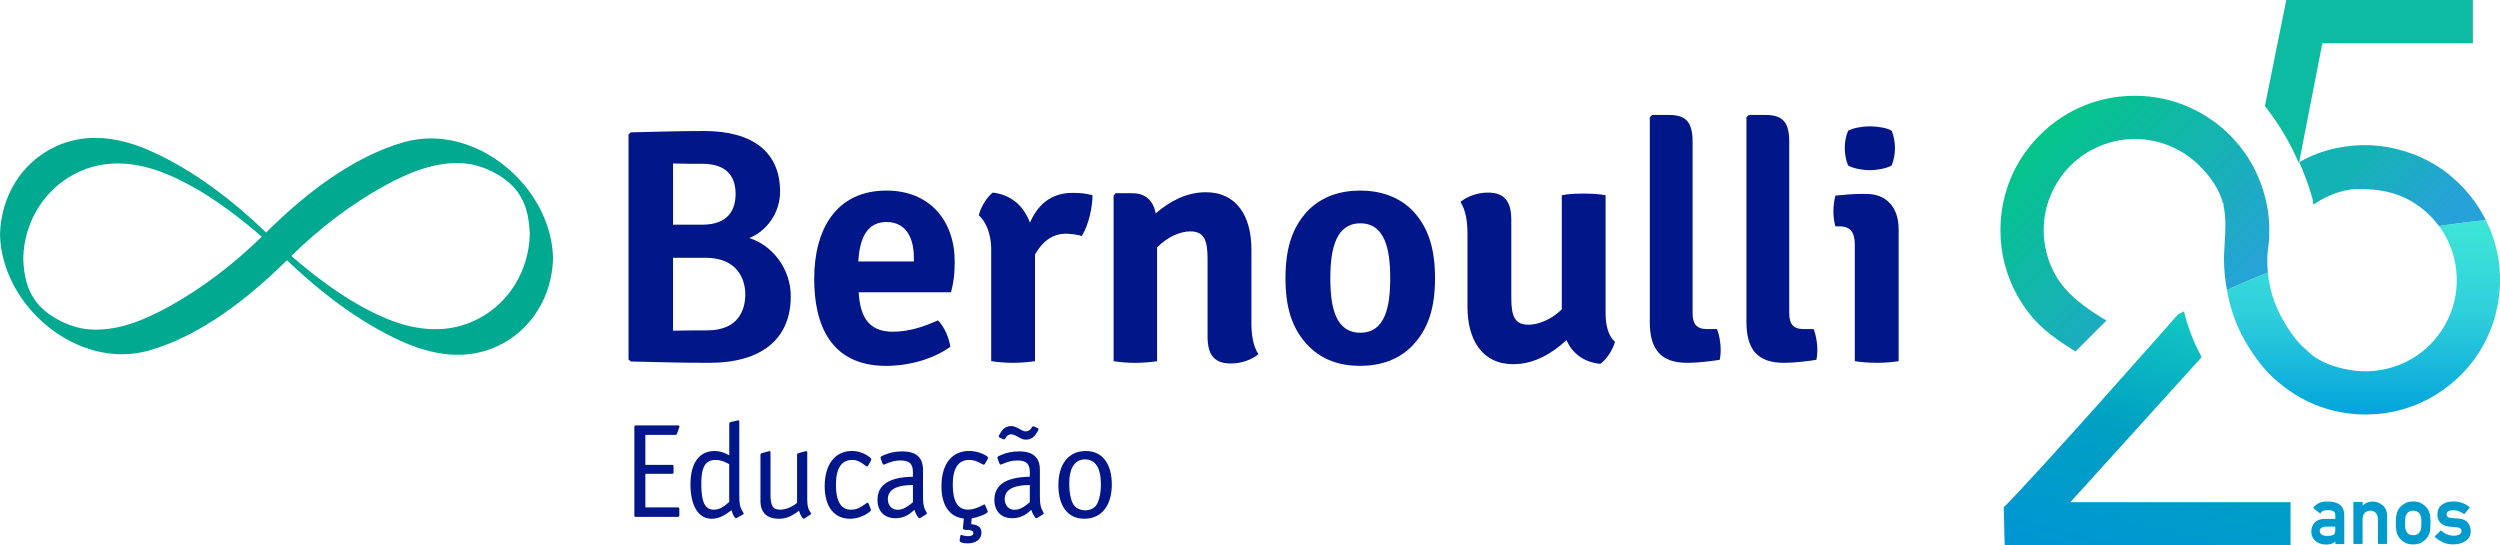
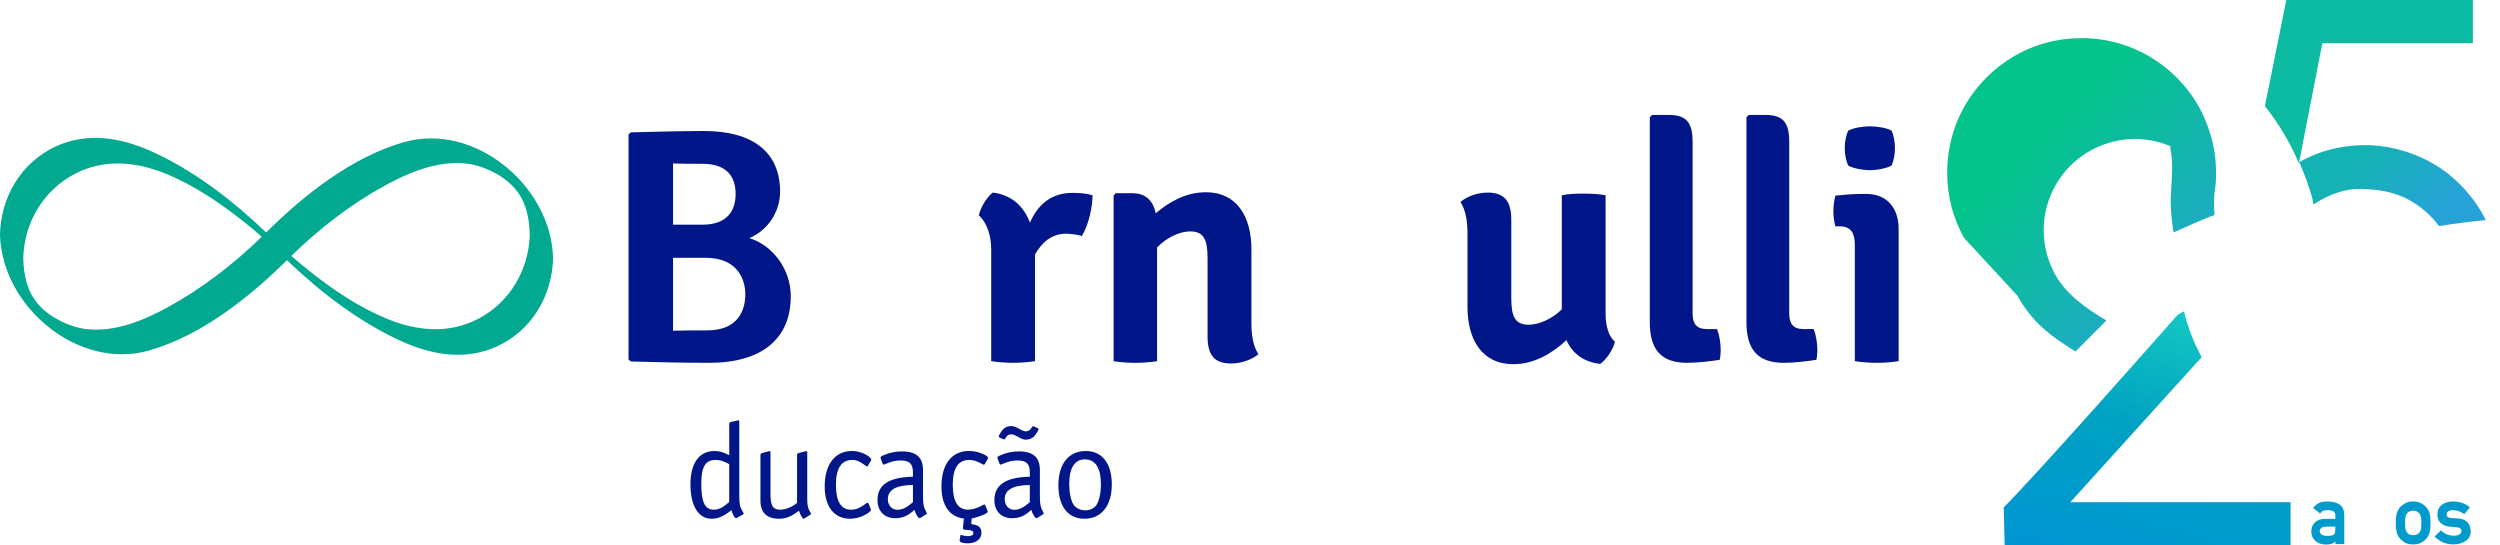
<svg xmlns="http://www.w3.org/2000/svg" id="Layer_2" data-name="Layer 2" viewBox="0 0 1033.07 225.37">
  <defs>
    <style>
      .cls-1 {
        fill: url(#linear-gradient);
      }

      .cls-1, .cls-2, .cls-3, .cls-4, .cls-5, .cls-6, .cls-7, .cls-8, .cls-9 {
        stroke-width: 0px;
      }

      .cls-2 {
        fill: url(#linear-gradient-4);
      }

      .cls-3 {
        fill: url(#linear-gradient-2);
      }

      .cls-4 {
        fill: url(#linear-gradient-3);
      }

      .cls-5 {
        fill: url(#linear-gradient-5);
      }

      .cls-6 {
        fill: #0dbaa2;
      }

      .cls-7 {
        fill: #009acc;
      }

      .cls-8 {
        fill: #00a98f;
      }

      .cls-9 {
        fill: #001689;
      }
    </style>
    <linearGradient id="linear-gradient" x1="976.65" y1="171.28" x2="976.65" y2="90.94" gradientUnits="userSpaceOnUse">
      <stop offset="0" stop-color="#03a4db" />
      <stop offset=".52" stop-color="#30cfdc" />
      <stop offset="1" stop-color="#3de6d6" />
    </linearGradient>
    <linearGradient id="linear-gradient-2" x1="882.55" y1="235.07" x2="911.56" y2="126.81" gradientUnits="userSpaceOnUse">
      <stop offset="0" stop-color="#0096d3" />
      <stop offset=".51" stop-color="#00a1c2" />
      <stop offset="1" stop-color="#15cbc2" />
    </linearGradient>
    <linearGradient id="linear-gradient-3" x1="972.3" y1="66.42" x2="1015.18" y2="109.29" gradientUnits="userSpaceOnUse">
      <stop offset="0" stop-color="#14b3b3" />
      <stop offset=".7" stop-color="#27a2d9" />
    </linearGradient>
    <linearGradient id="linear-gradient-4" x1="949.97" y1="67.43" x2="949.95" y2="67.45" gradientUnits="userSpaceOnUse">
      <stop offset="0" stop-color="#27a2d9" />
      <stop offset="1" stop-color="#03c48a" />
    </linearGradient>
    <linearGradient id="linear-gradient-5" x1="842.91" y1="55.85" x2="918.41" y2="131.35" gradientUnits="userSpaceOnUse">
      <stop offset="0" stop-color="#03c48a" />
      <stop offset="1" stop-color="#27a2d9" />
    </linearGradient>
  </defs>
  <g id="Layer_1-2" data-name="Layer 1">
    <g>
      <g>
        <path class="cls-9" d="m278.12,106.53v30.13c4.98-.14,9.95-.14,14.1-.14,13,0,15.76-8.57,15.76-14.93s-3.46-15.06-16.31-15.06h-13.55Zm0-13.68h12.03c11.19,0,13.82-6.64,13.82-12.72s-2.63-12.44-13.68-12.44c-3.05,0-8.3,0-12.17-.14v25.3h0Zm12.85-38.71c19.91,0,31.38,8.57,31.38,25.02,0,8.57-5.26,16.17-12.72,19.21,9.4,2.91,17.14,12.58,17.14,24.05,0,17.42-11.75,27.51-33.73,27.51-10.92,0-21.29-.27-32.34-.55l-.97-.83V55.52l.97-.83c10.64-.27,20.88-.55,30.27-.55" />
-         <path class="cls-9" d="m354.69,108.05h22.94v-1.66c0-8.02-3.18-14.65-11.33-14.65-7.47,0-11.06,5.81-11.61,16.31m.14,12.72c.55,9.4,3.6,16.31,14.1,16.31,6.64,0,12.85-2.07,18.67-4.7,2.76,2.77,4.56,7.33,5.11,10.92-6.91,4.98-16.87,7.89-26.54,7.89-23.22,0-29.72-17.42-29.72-35.95,0-20.73,9.26-36.49,29.86-36.49,18.1,0,28.2,12.72,28.2,29.3,0,5.39-.41,8.43-1.52,12.72h-38.16Z" />
        <path class="cls-9" d="m410.26,79.57c7.74.97,12.72,5.53,15.35,12.44,3.04-7.05,8.43-12.31,17.56-12.31,3.45,0,5.67.27,8.29.97,0,4.43-1.38,11.89-4.42,16.86-2.07-.69-4.28-.83-6.36-.97-6.22,0-10.09,3.6-12.99,8.57v44.1c-2.49.41-5.94.69-9.12.69s-6.36-.27-8.98-.69v-46.04c0-7.74-2.91-12.3-5.12-14.23.69-3.18,3.32-7.6,5.81-9.4" />
        <path class="cls-9" d="m517.11,133.21c0,5.11.69,9.81,2.9,13.14-2.62,2.21-6.91,3.86-11.33,3.86-7.19,0-9.68-3.86-9.68-11.19v-32.21c0-7.74-1.52-11.19-7.19-11.19-4.01,0-9.4,2.21-13.68,6.63v47c-2.48.41-5.81.69-8.98.69s-6.5-.27-8.98-.69v-68.43l.83-.97h6.91c5.52,0,8.57,3.04,9.67,8.3,5.81-4.98,12.72-8.71,20.74-8.71,12.72,0,18.8,9.95,18.8,23.64v30.13h-.01Z" />
-         <path class="cls-9" d="m562.17,137.49c10.1,0,12.31-10.51,12.31-22.53s-2.21-22.67-12.31-22.67-12.44,10.5-12.44,22.67,2.22,22.53,12.44,22.53m21.01,5.81c-5.53,5.39-12.72,7.88-21.15,7.88s-15.48-2.48-21.01-7.88c-7.33-7.33-9.82-16.59-9.82-28.34s2.49-21.15,9.82-28.48c5.52-5.25,12.72-7.73,21.01-7.73s15.62,2.48,21.15,7.73c7.32,7.33,9.81,16.73,9.81,28.48s-2.49,21.01-9.81,28.34" />
        <path class="cls-9" d="m606.4,96.58c0-5.11-.69-9.68-2.9-13.14,2.63-2.21,6.91-3.86,11.33-3.86,7.19,0,9.68,4.01,9.68,11.33v32.21c0,7.74,1.52,11.06,7.19,11.06,3.87,0,9.4-2.08,13.68-6.36v-47.13c2.48-.56,5.81-.69,8.98-.69s6.5.14,9.12.69v49.07c0,4.84,1.25,9.26,3.87,11.47-.82,3.18-3.45,7.32-6.08,9.12-6.91-.69-11.61-4.42-13.96-9.81-5.94,5.53-13.41,9.95-21.98,9.95-12.85,0-18.93-10.09-18.93-23.64v-30.27Z" />
        <path class="cls-9" d="m709.52,135.97c.97,2.49,1.52,5.67,1.52,8.71,0,1.39-.14,2.9-.41,4.01-3.73.56-8.85,1.24-13.41,1.24-10.78,0-15.48-5.39-15.48-16.86V48.47l.96-.97h6.92c7.32,0,9.81,3.18,9.81,11.2v70.91c0,4.15,1.65,6.36,5.8,6.36h4.29,0Z" />
        <path class="cls-9" d="m749.46,135.97c.97,2.49,1.52,5.67,1.52,8.71,0,1.39-.14,2.9-.41,4.01-3.73.56-8.85,1.24-13.41,1.24-10.78,0-15.48-5.39-15.48-16.86V48.47l.96-.97h6.91c7.33,0,9.82,3.18,9.82,11.2v70.91c0,4.15,1.65,6.36,5.8,6.36h4.29Z" />
        <path class="cls-9" d="m763.7,54c2.07-1.1,5.8-1.8,8.98-1.8s7.19.69,8.99,1.8c.97,2.21,1.38,4.98,1.38,7.19,0,2.35-.41,4.98-1.38,7.19-1.8,1.1-5.81,1.94-8.99,1.94s-7.19-.83-8.98-1.94c-.97-2.21-1.39-4.84-1.39-7.19s.42-4.98,1.39-7.19m20.87,95.24c-2.49.41-5.81.69-8.98.69s-6.5-.28-9.13-.69v-48.1c0-4.7-1.52-7.6-6.22-7.6h-1.8c-.56-2.07-.83-4.01-.83-6.22,0-2.07.27-4.42.83-6.49,3.87-.42,7.88-.69,10.51-.69h2.35c8.15,0,13.27,5.53,13.27,14.51v54.6h0Z" />
        <path class="cls-8" d="m197.66,131.72c-12.12,6.36-25.34,5.1-37.63.07-11.87-4.86-22.71-12.25-32.7-20.22-2.36-1.88-4.67-3.83-6.95-5.81,11.42-11.19,24.52-21.31,38.48-28.98,10.11-5.55,21.75-10.4,33.51-9.23,6.98.69,15.15,4.59,19.98,9.89,4.97,5.45,6.38,12.34,6.56,19.5-.36,14.57-8.24,27.98-21.26,34.8m-161.5,4.3c-6.98-.69-15.16-4.59-19.98-9.88-4.98-5.45-6.38-12.35-6.56-19.5.35-14.57,8.24-27.98,21.26-34.8,12.13-6.36,25.37-5.09,37.68-.07,11.87,4.86,22.71,12.25,32.69,20.22,2.35,1.88,4.65,3.82,6.92,5.8-11.45,11.19-24.57,21.31-38.56,29-10.09,5.54-21.7,10.4-33.45,9.23M166.79,58.78c-21.38,6.13-41.17,21.75-56.82,37.29-13.82-13.26-29.7-25.48-47.04-33.37-12.76-5.81-26.77-8.28-39.94-2.16C8.68,67.2.37,81.4,0,96.92c.73,29.84,32.41,56.31,61.7,47.89,21.39-6.15,41.19-21.77,56.87-37.29,13.85,13.25,29.74,25.47,47.09,33.38,12.74,5.81,26.73,8.28,39.89,2.15,14.31-6.66,22.61-20.86,22.99-36.38-.74-29.88-32.44-56.29-61.75-47.89" />
        <g>
-           <path class="cls-9" d="m280.65,176.67l-.83,2.42c-.11.39-.44.61-.83.61h-12.31v12.4h10.87c.67,0,.78.11.78.77v2.15c0,.66-.11.77-.78.77h-10.87v13.88h13.26c.67,0,.78.11.78.77v2.37c0,.66-.11.77-.78.77h-17.03c-.72,0-.78-.06-.78-.77v-36.25c0-.66.11-.77.78-.77h17.08c.55,0,.78.11.78.39,0,.07-.04.24-.11.5h-.01Z" />
          <path class="cls-9" d="m307.05,212.59l-2.49,1.38c-.11.11-.33.17-.44.17-.5,0-1.39-1.54-1.83-3.31-3.6,2.7-5.6,3.53-8.26,3.53-5.44,0-8.71-5.34-8.71-14.27s3.77-13.72,9.93-13.72c2.05,0,3.77.5,6.1,1.76v-13c0-.33.22-.61.55-.72l2.88-.66c.11-.06.22-.06.33-.06.28,0,.39.17.39.61v30.58c0,3.42.28,4.74,1.39,6.5.29.48.44.77.44.88,0,.11-.06.22-.28.33h0Zm-5.72-20.77c-2.33-1.32-3.77-1.76-5.66-1.76-4.16,0-5.88,2.87-5.88,9.81,0,7.6,1.5,10.74,5.16,10.74,2.11,0,3.94-.94,6.38-3.19v-15.59h0Z" />
          <path class="cls-9" d="m334.99,212.59l-2.5,1.6c-.17.11-.28.17-.39.17-.44,0-1.39-1.54-1.94-3.31-3.16,2.42-5.38,3.31-8.32,3.31-4.94,0-7.6-2.53-7.6-7.38v-19.01c0-.39.22-.61.55-.72l2.88-.77c.15-.04.26-.06.33-.06.28,0,.39.17.39.61v17.19c0,4.85,1,6.39,3.99,6.39,2.27,0,4.88-1.05,6.99-2.81v-19.83c0-.39.22-.61.55-.72l2.94-.77c.15-.04.26-.06.33-.06.28,0,.39.17.39.61v19.23c0,2.87.33,4.08,1.44,5.67.11.17.17.28.17.39,0,.06-.11.17-.22.28h.02Z" />
          <path class="cls-9" d="m359.95,190.22l-1.22,2.15c-.17.28-.28.39-.44.39-.11,0-.28-.05-.44-.22-2.72-1.98-3.83-2.48-5.71-2.48-4.44,0-6.71,3.47-6.71,10.25s2.05,10.3,6.16,10.3c2.22,0,3.38-.5,6.54-2.7.17-.11.28-.17.39-.17.17,0,.28.11.39.33l.83,2.09c.06.17.17.5.17.55,0,.27-.28.61-.89,1.05-2.27,1.65-5.05,2.59-7.76,2.59-6.6,0-10.48-5.01-10.48-13.39,0-9.04,4.27-14.6,11.26-14.6,2.38,0,4.71.72,6.77,2.15.89.61,1.22.99,1.22,1.38l-.06.33h-.02Z" />
          <path class="cls-9" d="m382.79,212.48l-2.38,1.49c-.17.11-.39.17-.44.17-.55,0-1.55-1.65-2.11-3.47-2.5,2.42-4.88,3.47-7.93,3.47-4.49,0-7.32-2.92-7.32-7.55,0-6.28,4.83-9.42,14.64-9.59v-1.82c0-3.53-1.44-4.9-5.1-4.9-2.16,0-3.72.39-6.6,1.6-.17.05-.33.11-.39.11-.17,0-.33-.11-.39-.28l-.83-2.2-.06-.44c0-.33.28-.55,1.5-1.05,2.22-.99,4.71-1.49,7.38-1.49,5.88,0,8.65,2.48,8.65,7.71v10.41c0,3.8.28,5.07,1.5,7.22.06.11.11.22.11.33s-.11.22-.22.27h-.01Zm-5.54-12.07c-6.93.06-10.37,1.98-10.37,5.84,0,2.59,1.66,4.41,4.05,4.41,1.94,0,3.88-.99,6.32-3.14v-7.11Z" />
          <path class="cls-9" d="m408.24,189.45l-1.28,2.26c-.11.22-.28.33-.44.33-.11,0-.28-.06-.44-.17-2.5-1.38-3.83-1.82-5.55-1.82-4.55,0-6.82,3.42-6.82,10.25s2.05,10.3,6.32,10.3c1.89,0,3.99-.66,6.43-2.04.11-.06.22-.11.33-.11s.28.11.33.33l.94,2.26c.06.17.11.39.11.44,0,.72-3.88,2.26-6.65,2.75l-.17,2.37c3.05.33,4.21,1.32,4.21,3.58,0,2.59-2.27,4.35-5.66,4.35-2,0-3.33-.44-3.33-1.05v-.44l.28-1.65c0-.22.11-.33.28-.33.06,0,.17,0,.33.06.55.22,1.83.44,2.55.44,1.44,0,2.22-.44,2.22-1.32,0-.83-.94-1.27-2.77-1.27-1.05,0-1.61-.28-1.55-.72.04-.33.06-.54.06-.61l.33-3.36c-5.99-.72-9.26-5.45-9.26-13.33,0-9.15,4.27-14.6,11.42-14.6,2.22,0,4.55.55,6.54,1.65.94.5,1.28.83,1.28,1.16l-.06.27.02.02Z" />
          <path class="cls-9" d="m431.09,212.48l-2.38,1.49c-.17.11-.39.17-.44.17-.55,0-1.55-1.65-2.11-3.47-2.5,2.42-4.88,3.47-7.93,3.47-4.49,0-7.32-2.92-7.32-7.55,0-6.28,4.83-9.42,14.64-9.59v-1.82c0-3.53-1.44-4.9-5.1-4.9-2.16,0-3.72.39-6.6,1.6-.17.05-.33.11-.39.11-.17,0-.33-.11-.39-.28l-.83-2.2-.06-.44c0-.33.28-.55,1.5-1.05,2.22-.99,4.71-1.49,7.38-1.49,5.88,0,8.65,2.48,8.65,7.71v10.41c0,3.8.28,5.07,1.5,7.22.06.11.11.22.11.33s-.11.22-.22.27h-.01Zm-3.44-32.51c-.89,1.1-2.22,1.71-3.66,1.71-1.05,0-1.66-.22-3.33-1.16-1.44-.83-2.11-1.05-2.83-1.05-1.05,0-1.72.5-2.38,1.65-.17.33-.28.44-.5.44l-.33-.05-1.5-.66c-.28-.11-.44-.28-.44-.5,0-.33.83-1.76,1.55-2.64.89-1.05,2.11-1.65,3.49-1.65,1.22,0,1.94.28,4.6,1.76.55.28,1.05.44,1.55.44,1.05,0,2-.61,2.5-1.65.17-.33.33-.44.5-.44l.39.06,1.5.66c.28.11.39.28.39.44,0,.39-.78,1.71-1.5,2.64h0Zm-2.11,20.44c-6.93.06-10.37,1.98-10.37,5.84,0,2.59,1.66,4.41,4.05,4.41,1.94,0,3.88-.99,6.32-3.14v-7.11Z" />
          <path class="cls-9" d="m448.06,214.35c-6.77,0-10.7-5.12-10.7-13.88s4.21-14.1,11.37-14.1c6.71,0,10.7,5.18,10.7,13.83s-4.21,14.16-11.37,14.16h0Zm.27-24.52c-4.21,0-6.49,3.53-6.49,10.08,0,3.53.61,6.72,1.72,8.54.89,1.49,2.83,2.42,4.88,2.42s3.83-.88,4.71-2.31c1.11-1.76,1.77-4.9,1.77-8.43,0-6.78-2.27-10.3-6.6-10.3h0Z" />
        </g>
      </g>
      <g>
        <g>
-           <path class="cls-1" d="m1031.68,103.25h0c-.98-4.22-2.48-8.36-4.46-12.31-6.51.64-12.96,1.47-19.35,2.47.11.15.23.29.34.44,2.88,4.04,4.91,8.59,6.02,13.39,1.12,4.84,1.29,9.83.47,14.72-.82,4.9-2.61,9.56-5.24,13.77-2.62,4.18-6.01,7.83-10.05,10.71s-8.59,4.9-13.4,6.01c-4.84,1.12-9.83,1.29-14.72.47-7.27-1.21-12.21-3.38-16.02-6.29-1.06-.94-2.57-2.32-3.59-3.28-.02-.02-.03-.04-.05-.05-.33-.31-.61-.57-.79-.75-2.87-2.87-5.12-6.31-7.33-10.11-2.49-4.3-4.28-8.88-5.36-13.59-.47-2.06-.8-4.14-1-6.22-5.72,2.25-11.36,4.68-16.92,7.23.41,2.27.91,4.53,1.52,6.74.46,1.66.97,3.29,1.54,4.87.78,2.07,1.64,4.07,2.6,6,1,2.01,2.09,3.96,3.26,5.85l1.62,2.47.12.16c.4.6.86,1.27,1.41,2.03,1.81,2.54,3.8,4.89,5.93,7.03,4,3.93,8.96,7.59,14.54,10.46,4.94,2.45,10.19,4.15,15.58,5.05,3.04.51,6.12.77,9.21.77l3.77-.13c9.91-.67,19.76-4,28.44-10.19,6.06-4.32,11.1-9.7,14.9-15.79,3.79-6.06,6.4-12.93,7.63-20.27s1-14.68-.61-21.65Z" />
          <path class="cls-3" d="m909.77,147.59h0c-.9-1.79-2.45-4.73-3.21-6.61-1.14-2.71-2.14-5.46-2.98-8.23-.41-1.34-.77-2.71-1.11-4.1-.84.45-1.68.88-2.51,1.33-8.22,9.33-57.82,65.5-71.96,79.67l.39,15.73h118.13v-17.85h-91.01l54.26-59.93Z" />
        </g>
        <g>
          <g>
            <path class="cls-4" d="m1022.73,83.48c-2.8-3.92-5.99-7.39-9.52-10.35-.32-.27-.64-.53-.97-.79.02,0,.04-.02.06-.02-5.47-4.39-11.82-7.77-18.79-9.89-4.63-1.41-9.3-2.22-13.92-2.42-4.7-.2-9.42.19-14.08,1.18-6.07,1.29-10.96,3.27-15.39,5.82,2.18,4.89,4.02,9.98,5.51,15.28l.3,2.23c4.13-2.69,8.55-4.82,13.34-5.84,1.16-.25,2.34-.44,3.52-.57,7.21-.16,14.48.54,20.92,3.6,2.87,1.36,5.56,3.1,8.01,5.16,2.36,1.98,4.41,4.19,6.14,6.54,6.39-1,12.85-1.83,19.35-2.47-1.29-2.57-2.78-5.07-4.49-7.46Z" />
            <path class="cls-6" d="m959.65,17.85h62.21V0h-77.1l-8.84,43.81c5.77,7.37,10.35,15.02,14.04,23.6.01-.27.03.06.03.06l3.19-16.39,6.47-33.23Z" />
          </g>
          <path class="cls-2" d="m949.98,67.45s-.01-.03-.02-.04c0,.01,0,.02,0,.04h.02Z" />
-           <path class="cls-5" d="m833.61,122.14c6.32,11.35,13.98,16.84,24.02,23.11l12.8-12.8c-8.18-4.86-16.53-10.65-21.19-19.02-1.55-2.78-2.72-5.75-3.52-8.85-.82-3.18-1.22-6.35-1.22-9.45,0-4.96.99-9.84,2.88-14.4,1.9-4.59,4.65-8.75,8.17-12.26,3.51-3.51,7.68-6.27,12.26-8.16,4.56-1.89,9.44-2.88,14.4-2.88s9.84,1,14.4,2.88c4.59,1.9,8.75,4.65,12.26,8.16,5.68,5.68,8.46,10.68,9.75,15.67l.22-.22v1.19c1.08,4.91.79,9.87.45,15.5-.11,1.93-.24,3.96-.28,5.4l-.02.83c.04,4.31.45,8.7,1.23,13.01,5.56-2.55,11.2-4.97,16.92-7.23-.27-2.78-.31-5.58-.1-8.35l.07-.71c.26-1.7.42-3,.51-4.19.09-1.15.12-2.46.12-4.23,0-3.12-.26-6.19-.75-9.17-.97-5.52-2.89-11.38-5.77-16.96-2.6-4.86-5.89-9.29-9.75-13.15-2.18-2.18-4.54-4.18-7.06-5.97l-3.15-2.09c-8.46-5.21-18.41-8.22-29.08-8.22-7.45,0-14.67,1.45-21.3,4.2-6.61,2.73-12.72,6.81-17.98,12.07s-9.34,11.38-12.07,17.98c-2.74,6.63-4.19,13.86-4.19,21.3,0,4.82.59,9.5,1.74,13.95,1.17,4.53,2.93,8.91,5.23,13.05Z" />
+           <path class="cls-5" d="m833.61,122.14c6.32,11.35,13.98,16.84,24.02,23.11l12.8-12.8c-8.18-4.86-16.53-10.65-21.19-19.02-1.55-2.78-2.72-5.75-3.52-8.85-.82-3.18-1.22-6.35-1.22-9.45,0-4.96.99-9.84,2.88-14.4,1.9-4.59,4.65-8.75,8.17-12.26,3.51-3.51,7.68-6.27,12.26-8.16,4.56-1.89,9.44-2.88,14.4-2.88s9.84,1,14.4,2.88l.22-.22v1.19c1.08,4.91.79,9.87.45,15.5-.11,1.93-.24,3.96-.28,5.4l-.02.83c.04,4.31.45,8.7,1.23,13.01,5.56-2.55,11.2-4.97,16.92-7.23-.27-2.78-.31-5.58-.1-8.35l.07-.71c.26-1.7.42-3,.51-4.19.09-1.15.12-2.46.12-4.23,0-3.12-.26-6.19-.75-9.17-.97-5.52-2.89-11.38-5.77-16.96-2.6-4.86-5.89-9.29-9.75-13.15-2.18-2.18-4.54-4.18-7.06-5.97l-3.15-2.09c-8.46-5.21-18.41-8.22-29.08-8.22-7.45,0-14.67,1.45-21.3,4.2-6.61,2.73-12.72,6.81-17.98,12.07s-9.34,11.38-12.07,17.98c-2.74,6.63-4.19,13.86-4.19,21.3,0,4.82.59,9.5,1.74,13.95,1.17,4.53,2.93,8.91,5.23,13.05Z" />
        </g>
      </g>
      <path class="cls-7" d="m966.77,208.47c-.66-.43-1.41-.75-2.24-.95-.84-.2-1.78-.29-2.84-.28-2.53-.06-4.44.79-5.73,2.54-.03.04-.04.09-.03.14s.08.13.08.13l2.61,2.05c.12.1.22.08.3-.05.12-.23.27-.42.45-.58.18-.16.38-.3.6-.41h-.02c.25-.09.54-.15.85-.18.31-.03.66-.05,1.05-.05,2.13-.05,3.19.61,3.17,1.99v1.59h-4.39c-1.8.03-3.18.54-4.14,1.54-.93,1-1.4,2.23-1.4,3.69,0,1.56.55,2.84,1.64,3.83v-.02c1.01,1,2.46,1.53,4.38,1.57.54,0,1.05-.04,1.51-.12.46-.07.86-.19,1.21-.33.23-.09.46-.21.66-.36s.38-.33.54-.53v.94c0,.13.07.2.2.2h0s3.29,0,3.29,0c.13,0,.2-.07.2-.2v-11.61c-.01-2.11-.66-3.62-1.95-4.53Zm-1.75,9.16v1.05c0,1.2-.23,1.96-.7,2.27h.02c-.52.33-1.47.49-2.84.48-1.03,0-1.77-.21-2.24-.62-.45-.39-.68-.84-.68-1.34-.01-1.18.88-1.79,2.67-1.85h3.78-.01Z" />
-       <path class="cls-7" d="m972.69,224.76c-.13,0-.2-.07-.2-.2v-16.94c0-.13.07-.2.2-.2h3.41c.13,0,.2.07.2.2v1.37c1.07-1.17,2.49-1.75,4.28-1.75.69,0,1.36.13,2.01.38.65.26,1.29.64,1.94,1.15,1.27,1.04,1.9,2.54,1.9,4.53v11.26c0,.13-.07.2-.2.2h-3.41c-.13,0-.2-.07-.2-.2v-10.09c0-1.1-.3-1.95-.89-2.54-.62-.6-1.37-.9-2.24-.9-.94,0-1.7.3-2.31.9-.59.59-.89,1.44-.89,2.54v10.09c0,.13-.07.2-.2.2h-3.41.01Z" />
      <path class="cls-7" d="m1003.93,211.94c-.3-.94-.78-1.77-1.44-2.49-.24-.25-.53-.5-.86-.75-.32-.25-.71-.49-1.14-.74-.83-.49-1.92-.74-3.29-.74s-2.47.25-3.32.74-1.5.99-1.97,1.49c-.67.72-1.15,1.55-1.44,2.49-.3.94-.45,2.31-.45,4.13h-.01c0,1.86.15,3.26.45,4.17.28.91.76,1.74,1.44,2.49.25.26.55.52.89.79s.7.52,1.08.74c.84.47,1.96.7,3.32.7s2.45-.23,3.29-.7c.84-.48,1.51-.99,2.01-1.52.66-.75,1.14-1.58,1.44-2.49.29-.94.43-2.38.43-4.18s-.14-3.17-.43-4.13Zm-3.53,6.72c-.12.46-.33.92-.62,1.35-.58.77-1.38,1.15-2.57,1.15s-2.05-.38-2.57-1.15c-.32-.42-.53-.87-.63-1.35-.06-.26-.1-.61-.13-1.04s-.04-.95-.04-1.55c0-1.2.06-2.03.17-2.51.05-.26.13-.49.24-.71.1-.22.23-.44.39-.66.53-.78,1.39-1.17,2.57-1.17.56,0,1.06.1,1.49.3.43.2.79.49,1.08.87.3.43.51.89.62,1.37.12.52.18,1.37.18,2.54s-.06,2.01-.18,2.56Z" />
      <path class="cls-7" d="m1008.53,219.26c.09-.09.17-.09.25-.02,1.45,1.41,3.19,2.12,5.21,2.12.91,0,1.68-.17,2.31-.52.27-.17.48-.37.63-.62.15-.24.23-.52.23-.84,0-.88-.63-1.37-1.9-1.47l-3.01-.28c-.7-.07-1.36-.22-1.97-.45-.61-.23-1.16-.56-1.64-.99-.96-.85-1.44-2.03-1.44-3.56,0-1.78.63-3.13,1.89-4.06,1.24-.9,2.77-1.35,4.61-1.35.76,0,1.46.06,2.1.17s1.24.27,1.79.47c.55.2,1.06.45,1.54.74.47.29.93.61,1.36.97.04.03.07.08.07.13s-.02.11-.05.15l-2.1,2.47c-.08.08-.17.09-.27.03-.66-.45-1.34-.81-2.04-1.09-.7-.28-1.5-.43-2.39-.43-1.04,0-1.75.18-2.14.53-.38.35-.57.78-.57,1.3,0,.32.14.62.42.9s.81.43,1.64.5c.47.03.94.07,1.41.1.47.03.94.07,1.4.1.87.06,1.64.23,2.31.53.67.3,1.21.69,1.6,1.18.79,1,1.19,2.19,1.19,3.56,0,1.74-.71,3.08-2.12,4.03-.7.46-1.47.8-2.31,1.04-.84.23-1.77.35-2.78.35-2.85,0-5.38-1.02-7.58-3.07-.1-.1-.1-.2,0-.3l2.39-2.32h-.04Z" />
    </g>
  </g>
</svg>